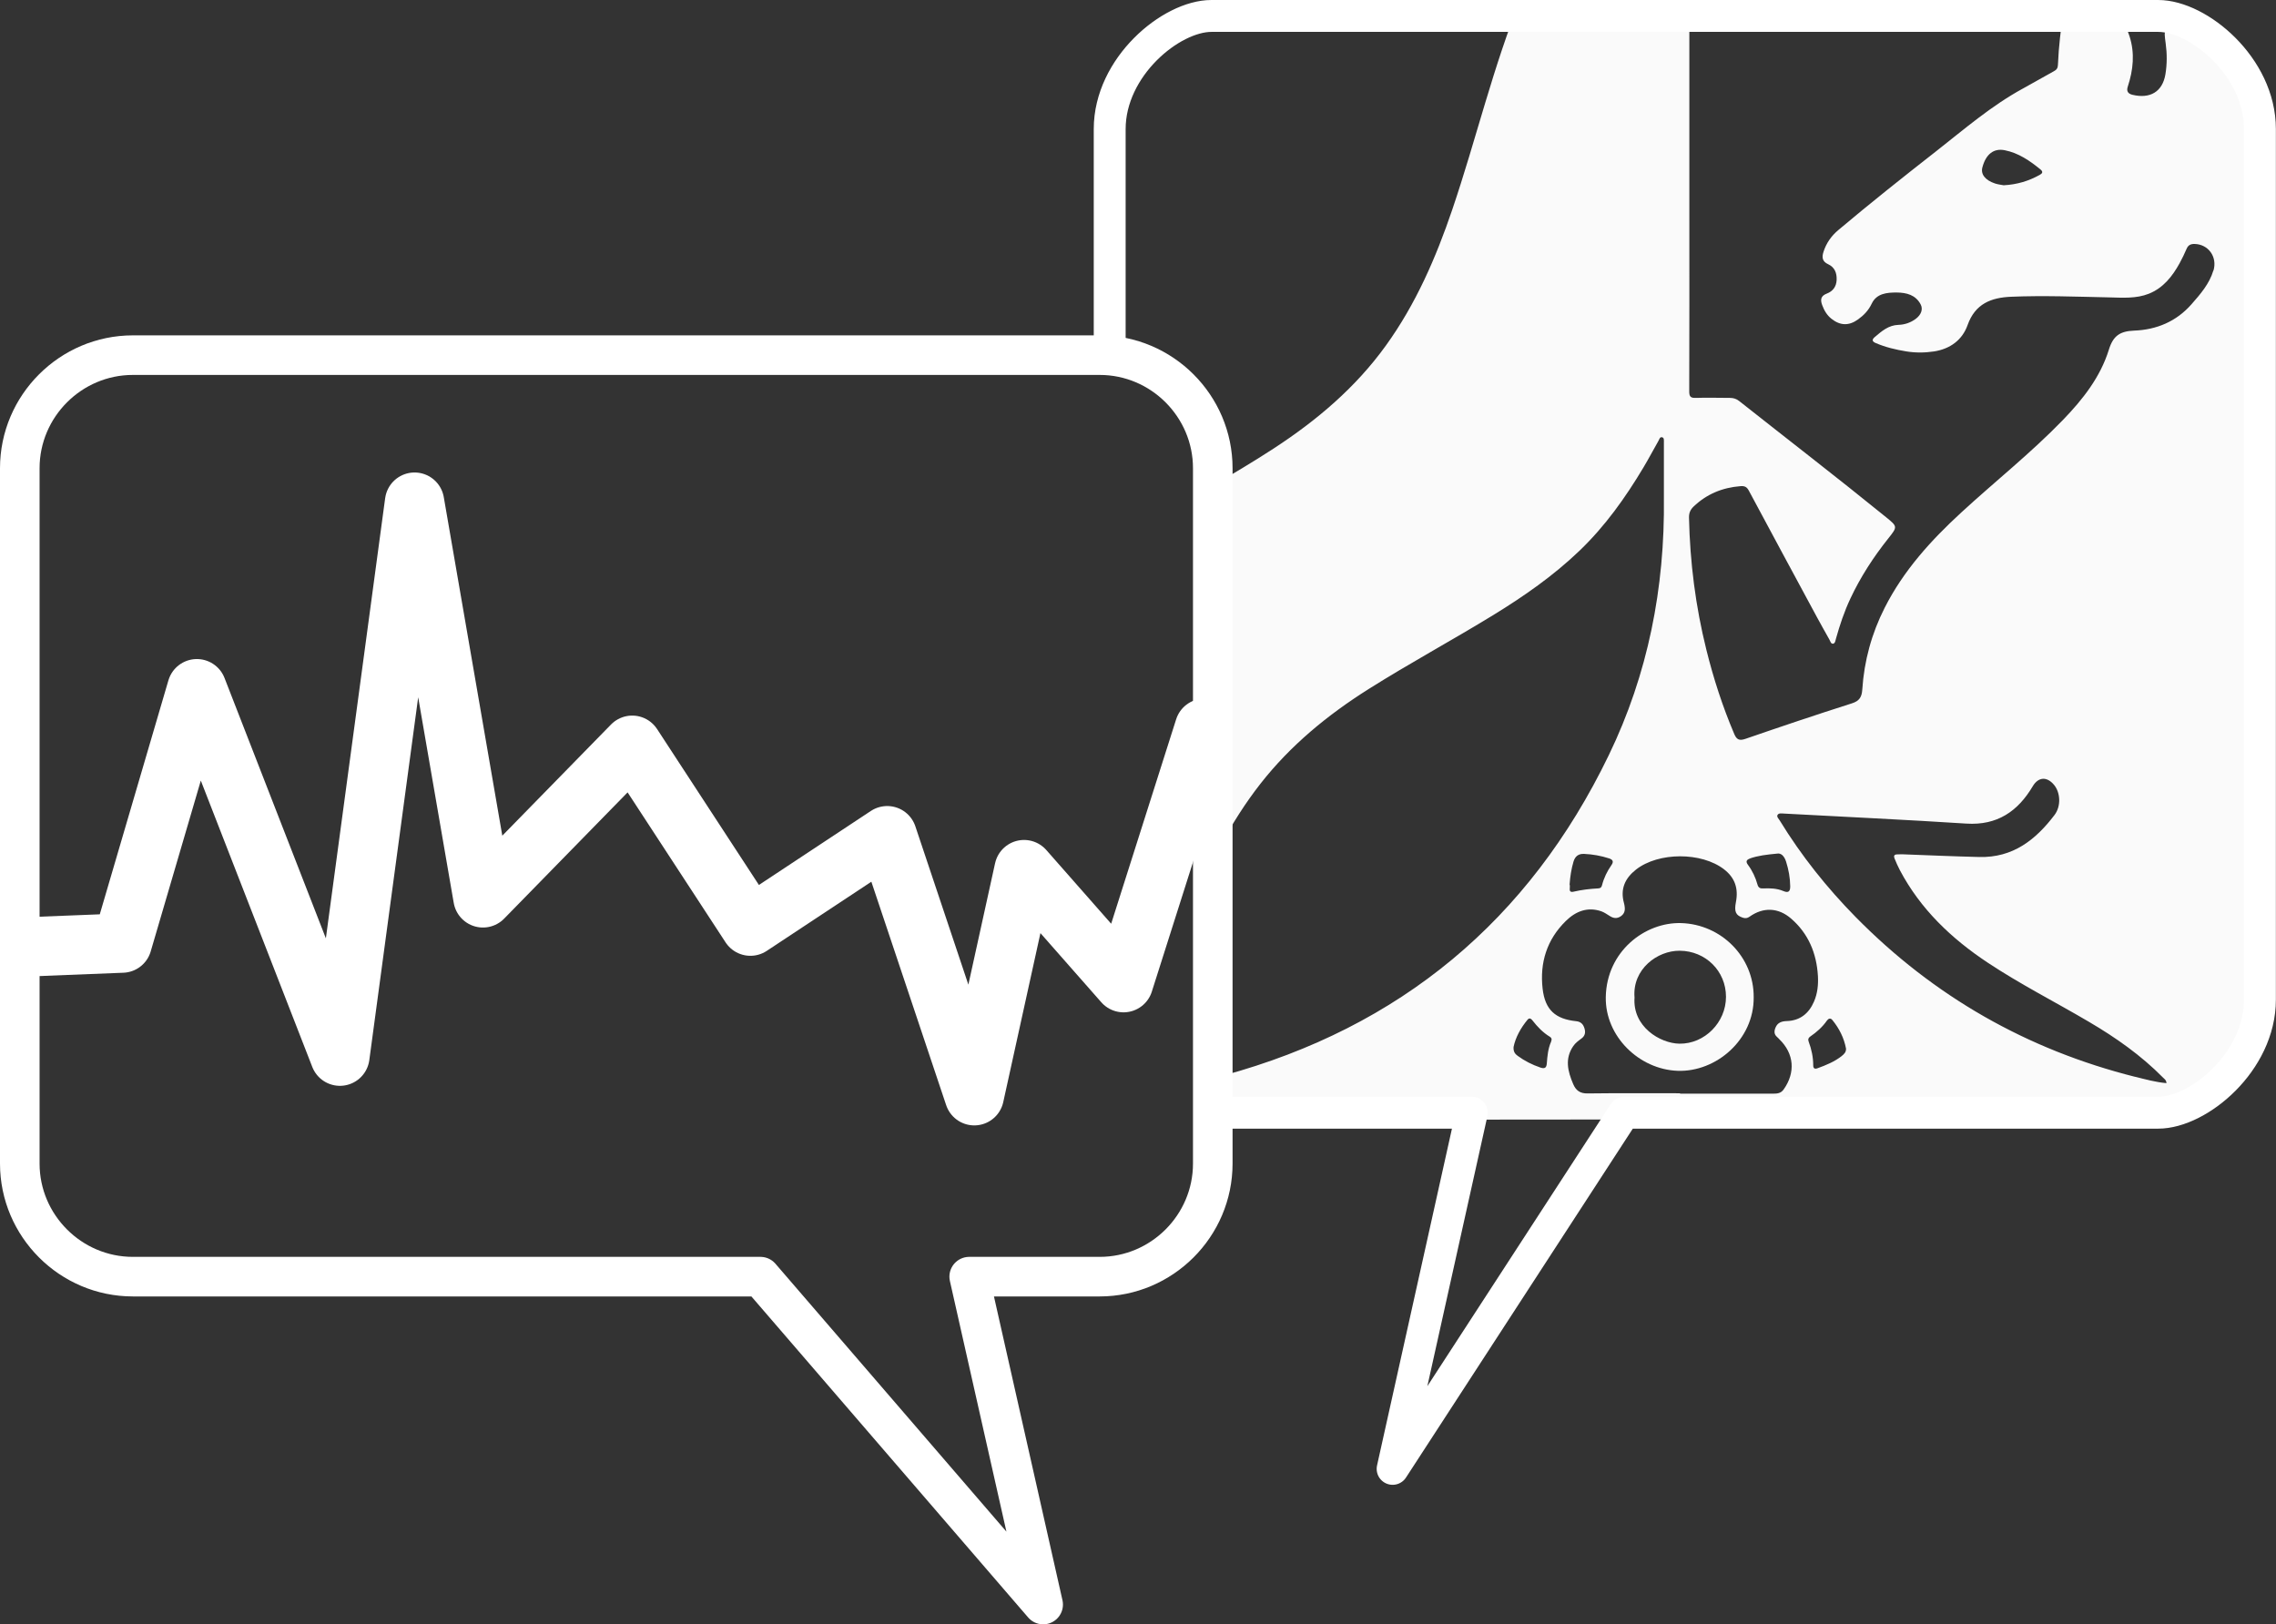
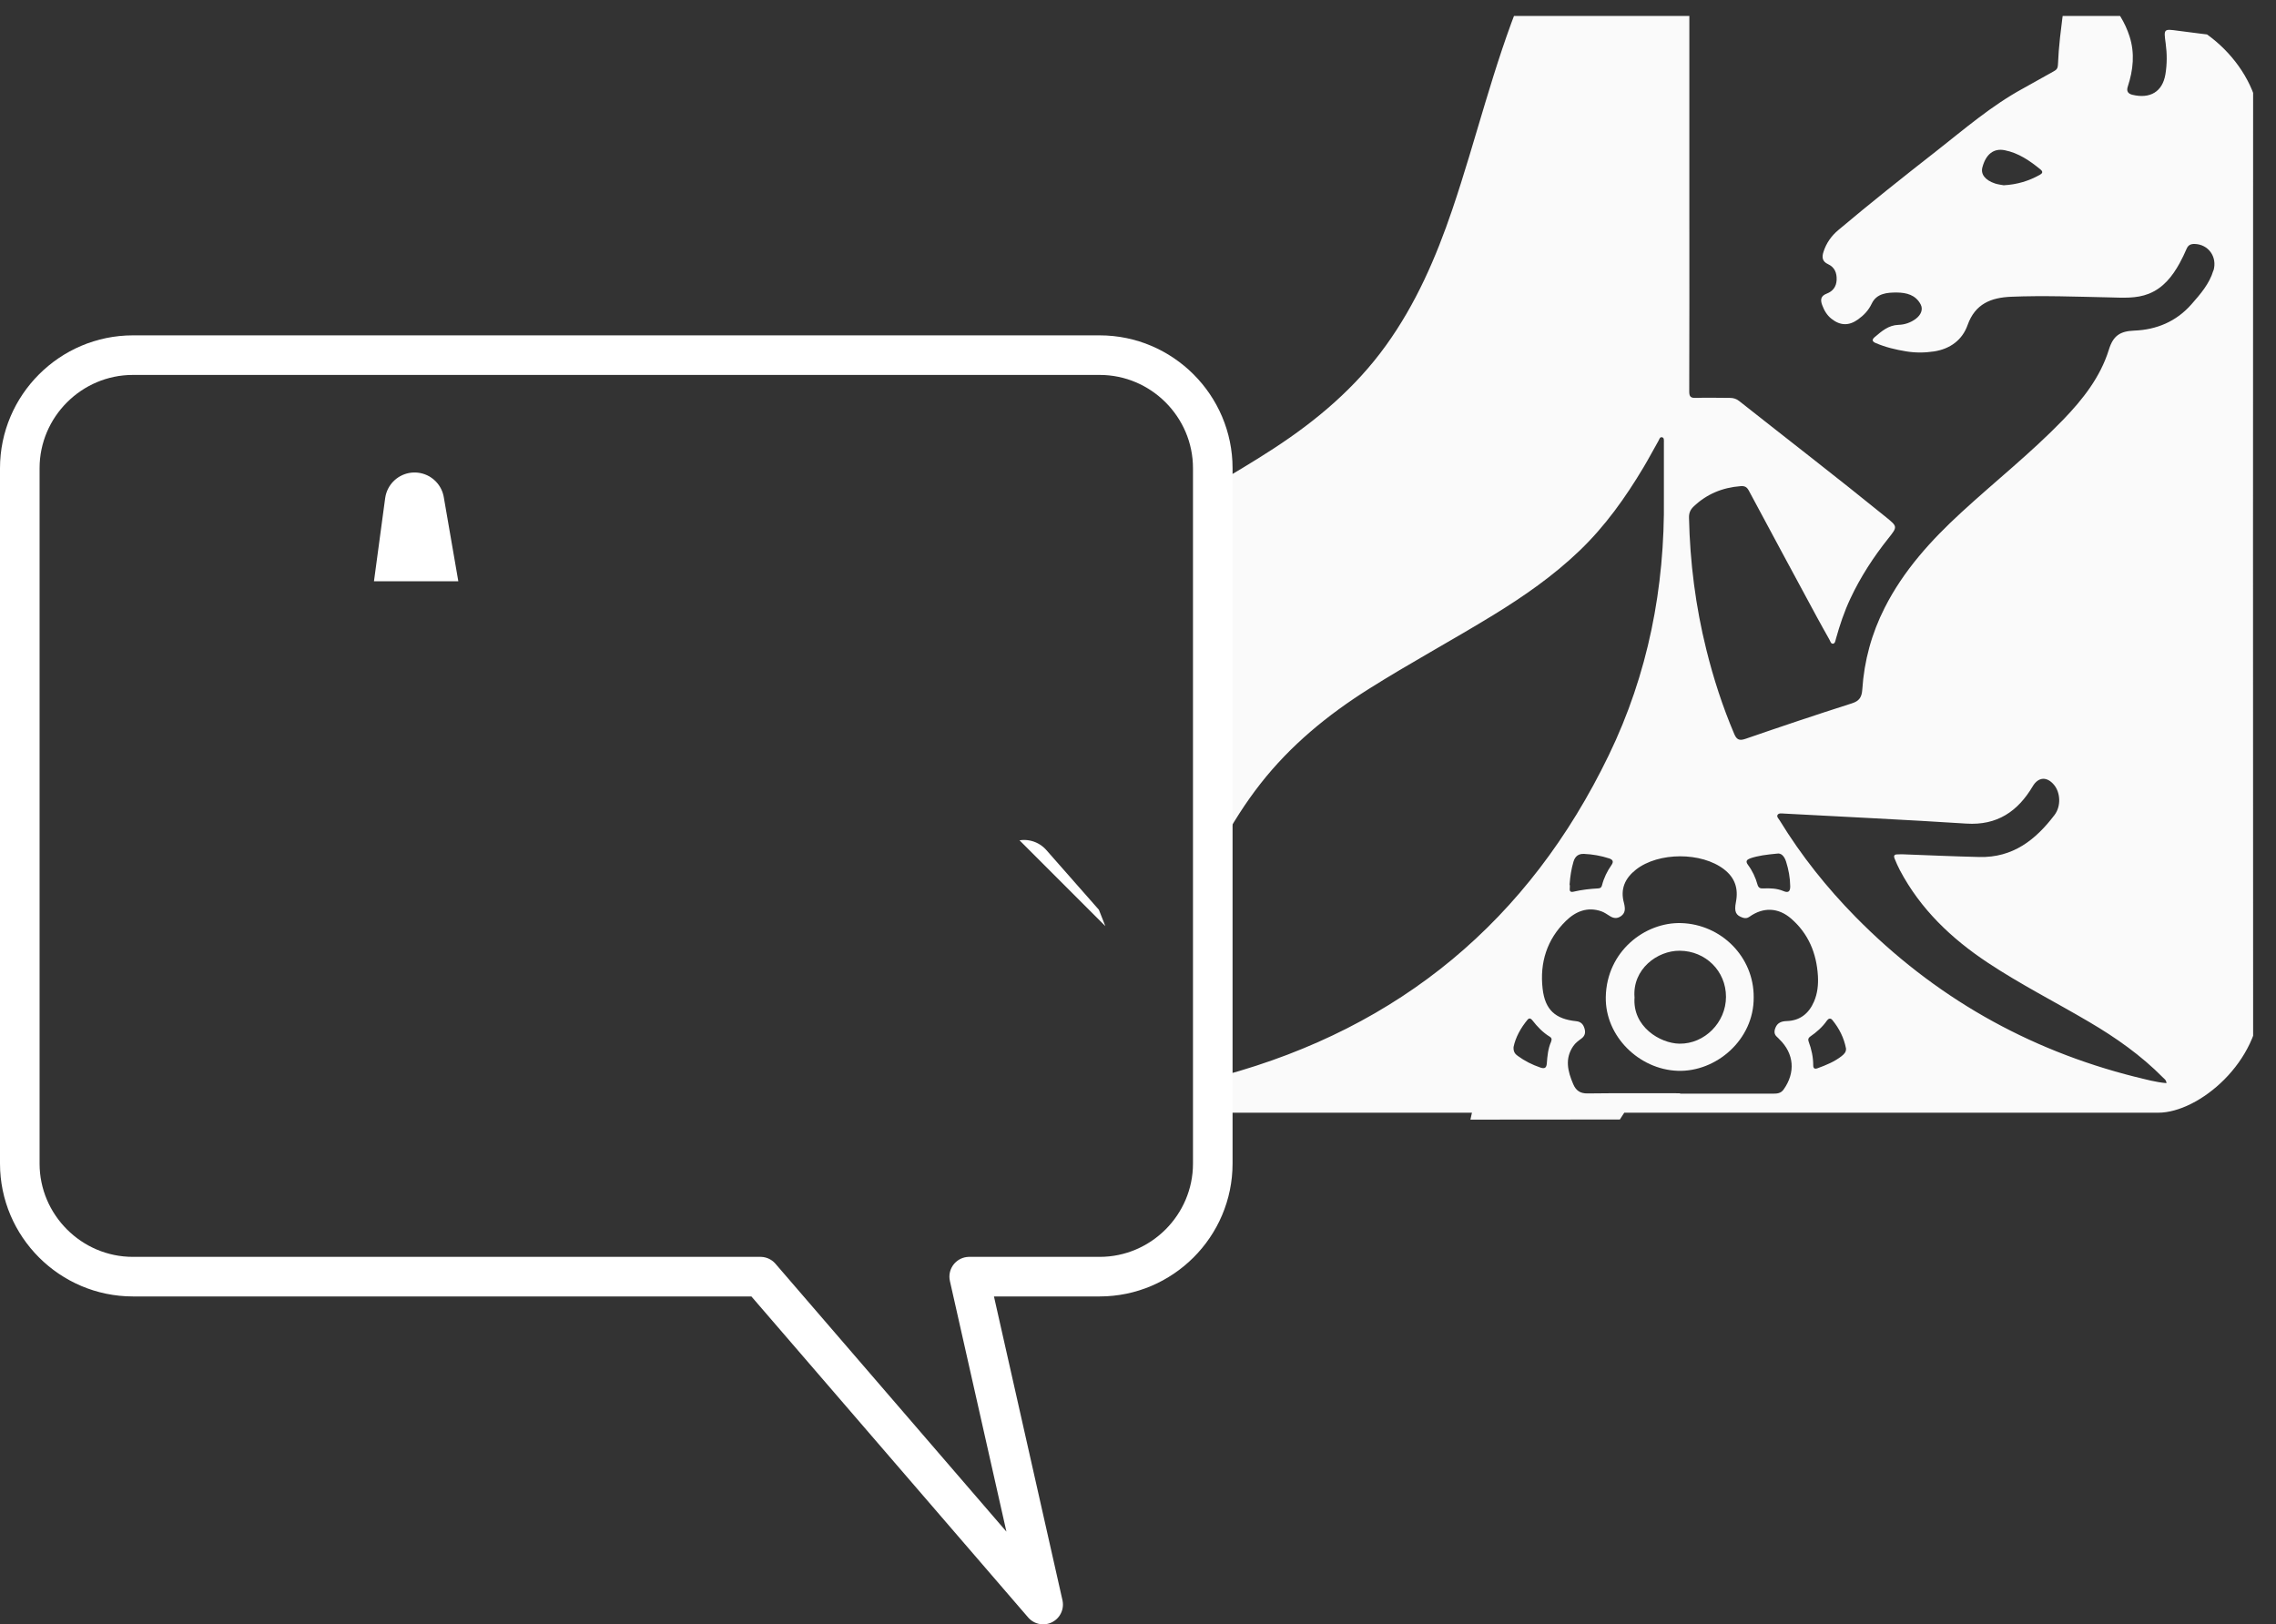
<svg xmlns="http://www.w3.org/2000/svg" id="Ebene_1" viewBox="0 0 402.55 287.32">
  <rect x="0" y="0" width="402.55" height="287.32" fill="#333333" stroke="none" />
  <defs>
    <style>.cls-1{stroke-width:7px;}.cls-1,.cls-2,.cls-3,.cls-4{fill:none;}.cls-1,.cls-2,.cls-4{stroke:#fff;stroke-linejoin:round;}.cls-2{stroke-width:10.49px;}.cls-3,.cls-5{stroke-width:0px;}.cls-6{clip-path:url(#clippath-1);}.cls-4{stroke-width:5.64px;}.cls-5{fill:#fafafa;}.cls-7{clip-path:url(#clippath);}</style>
    <clipPath id="clippath">
      <path class="cls-3" d="m381.73,2.82h-167.45c-7.15,0-18,9-18,20v154c0,11,10.85,20,18,20h46.06l-14.01,63,40.95-63h94.45c7.15,0,18-9,18-20V22.82c0-11-10.85-20-18-20Z" />
    </clipPath>
    <clipPath id="clippath-1">
-       <path class="cls-3" d="m194.5,62.82H23.5c-11,0-20,9-20,20v110c0,11,9,20,20,20h111l61,61-24.08-61h23.08c11,0,20-9,20-20v-110c0-11-9-20-20-20Z" />
+       <path class="cls-3" d="m194.5,62.82H23.5c-11,0-20,9-20,20c0,11,9,20,20,20h111l61,61-24.08-61h23.08c11,0,20-9,20-20v-110c0-11-9-20-20-20Z" />
    </clipPath>
  </defs>
  <g class="cls-7">
    <path class="cls-5" d="m398.51-4.92c0-1.04-.28-1.25-1.28-1.25-33.57.03-67.15.02-100.72.02-21.25,0-42.51,0-63.76-.01.58,1.48,1.09,2.98,1.54,4.52,7.98,0,15.96.01,23.93.02,3.38,0,6.75.08,10.13.09.75,0,1.06.19.74.98-4.99,12.24-7.99,25.14-12.23,37.63-2.89,8.51-6.45,16.71-11.74,24.04-5.36,7.44-12.23,13.25-19.86,18.22-3.65,2.38-7.4,4.6-11.16,6.78.17,1.55.25,3.11.25,4.65,0,.15,0,.31,0,.46,0,.02,0,.03,0,.05.04.83.03,1.67,0,2.52.24,1.69.43,3.4.51,5.14.13,2.83-.14,5.76-.72,8.68-.04,2.77-.08,5.55-.1,8.32,1.03,3.73,1.66,7.61,1.84,11.6.16,3.51-.29,7.17-1.2,10.8.06.83.1,1.65.18,2.48.15,1.67.14,3.33.01,4.99.39,1.2.75,2.42,1.05,3.66,2.05-3.79,4.35-7.44,7.03-10.86,5.31-6.78,11.86-12.15,19.12-16.73,7.22-4.55,14.74-8.61,22.02-13.07,5.43-3.33,10.64-6.95,15.27-11.39,4.54-4.35,8.13-9.4,11.33-14.76.92-1.54,1.75-3.12,2.64-4.68.15-.26.24-.7.6-.64.45.07.35.54.36.87.01,3.27,0,6.54,0,9.82.19,15.92-2.81,31.22-9.75,45.56-14.13,29.23-36.9,48.13-68.14,56.65-.04,2.56-.38,5.19-.96,7.8,2.34.01,4.67.03,7.01.03,25.83,0,51.66-.05,77.49-.06,32.41-.01,64.82,0,97.23.02,1.03,0,1.34-.2,1.34-1.3-.03-67.22-.03-134.43,0-201.65Zm-120.2,157.3c.28-.92.88-1.39,1.87-1.34,1.51.07,2.99.33,4.43.8.7.23.8.61.41,1.17-.77,1.1-1.35,2.29-1.68,3.59-.09.35-.26.52-.65.54-1.47.08-2.91.24-4.36.58-1.11.26-.51-.84-.72-1.27.1-1.42.31-2.77.7-4.08Zm-3.95,31.83c-.56,1.24-.68,2.57-.78,3.89-.06.76-.35,1-1.14.73-1.44-.49-2.77-1.16-4-2.06-.44-.32-.8-.69-.74-1.58.34-1.66,1.24-3.34,2.49-4.84.34-.4.66-.1.87.17.87,1.11,1.83,2.12,3.05,2.86.32.19.4.45.24.8Zm39.97-.76c.14.11.25.25.37.37,2.63,2.54,2.9,5.9.76,8.9-.49.68-1.13.73-1.85.73-5.49,0-10.97,0-16.46,0v-.07c-5.45,0-10.9-.04-16.35.03-1.33.02-2.07-.51-2.56-1.67-.96-2.25-1.51-4.47.02-6.71.39-.57.93-.95,1.47-1.35.62-.47.73-1.07.51-1.78-.22-.74-.65-1.19-1.48-1.27-3.68-.38-5.49-2.02-5.92-5.73-.53-4.61.75-8.72,4.12-12.01,1.72-1.68,3.8-2.54,6.25-1.7.55.19,1.05.56,1.56.87.62.38,1.21.46,1.87.03.61-.41.8-.95.72-1.63-.03-.24-.06-.49-.13-.72-.69-2.48.17-4.39,2.13-5.93,3.97-3.11,11.57-3.13,15.57-.04,1.93,1.49,2.56,3.4,2.1,5.78-.34,1.76-.01,2.35,1.2,2.77.44.15.82.11,1.19-.16,2.45-1.75,5.12-1.64,7.39.34,3.06,2.67,4.48,6.13,4.72,10.12.09,1.56-.07,3.1-.69,4.54-.91,2.11-2.47,3.38-4.84,3.45-.87.03-1.59.26-1.96,1.13-.27.64-.3,1.23.3,1.71Zm-4.78-31.62c1.41-.48,2.87-.66,4.76-.84.68-.13,1.26.39,1.59,1.42.45,1.42.71,2.86.73,4.34.01.82-.23,1.28-1.19.87-1.15-.49-2.39-.53-3.62-.47-.55.03-.83-.16-.98-.69-.35-1.26-.9-2.43-1.68-3.48-.45-.6-.27-.91.4-1.14Zm16.2,34.96c-1.29,1.01-2.78,1.62-4.3,2.17-.53.19-.75-.02-.75-.51,0-1.46-.3-2.85-.81-4.21-.14-.38-.07-.65.28-.89,1.13-.78,2.16-1.68,2.95-2.82.26-.37.63-.51.96-.11,1.22,1.49,2.06,3.16,2.42,5.05.04.62-.34.99-.76,1.32Zm51.91,3.69c-19.13-4.81-35.64-14.23-49.47-28.29-5.09-5.18-9.6-10.83-13.4-17.04-.19-.32-.61-.68-.39-1.02.23-.35.76-.24,1.18-.22,10.74.58,21.48,1.08,32.2,1.77,5.46.35,9.11-2.16,11.75-6.61.97-1.64,2.5-1.77,3.77-.23,1.12,1.36,1.27,3.75.07,5.33-3.34,4.39-7.35,7.57-13.31,7.42-4.53-.11-9.06-.31-13.59-.48-.31-.01-.63.02-.94.02-.51,0-.62.29-.46.69.29.71.6,1.43.96,2.11,3.65,6.89,9.09,12.07,15.52,16.34,5.77,3.83,11.95,6.96,17.91,10.47,4.75,2.79,9.22,5.93,13.1,9.86.23.24.58.41.62.99-1.92-.17-3.72-.67-5.51-1.12Zm13.81-142.63c-.7,2.35-2.28,4.16-3.86,5.96-2.69,3.07-6.2,4.52-10.15,4.67-2.46.1-3.7.87-4.47,3.37-1.5,4.84-4.6,8.79-8.11,12.42-5.64,5.83-11.99,10.86-17.94,16.33-5.39,4.95-10.27,10.31-13.61,16.92-2.3,4.54-3.62,9.36-3.95,14.43-.09,1.3-.47,2.03-1.84,2.46-6.31,2.01-12.6,4.13-18.86,6.29-1.12.38-1.55.07-1.96-.9-2.05-4.82-3.66-9.79-4.92-14.87-1.91-7.67-2.9-15.46-3.07-23.36-.02-.81.23-1.41.8-1.96,2.33-2.23,5.12-3.37,8.32-3.62.74-.06,1.12.15,1.47.81,3.99,7.46,8.01,14.9,12.03,22.35.72,1.33,1.46,2.64,2.2,3.96.17.29.26.79.65.75.37-.04.42-.53.51-.85.68-2.44,1.48-4.83,2.56-7.13,1.8-3.84,4.09-7.36,6.73-10.67,1.63-2.05,1.62-2.07-.42-3.73-8.57-6.96-17.32-13.7-25.98-20.55-.51-.4-1.03-.55-1.64-.55-2.01,0-4.01-.07-6.01,0-.92.03-1.18-.2-1.18-1.15.04-10.7.02-21.39.02-32.09,0-11.4,0-22.8,0-34.2,0-1.16.12-2.32.1-3.48-.02-.8.29-.97,1.05-.98,10.66-.18,21.32-.04,31.98-.05,9.29,0,18.58,0,27.87,0,1.44,0,2.88.11,4.32.07,1.06-.04,1.23.46,1.11,1.34-.31,2.26-.62,4.53-.87,6.8-.18,1.61-.3,3.22-.37,4.83-.02.58-.23.87-.72,1.13-1.82.99-3.6,2.04-5.42,3.03-5.63,3.06-10.45,7.24-15.45,11.16-5.82,4.55-11.6,9.14-17.25,13.9-1.24,1.04-2.14,2.32-2.63,3.87-.3.93-.23,1.69.82,2.17,1.15.53,1.56,1.53,1.51,2.77-.05,1.21-.67,2.01-1.72,2.42-1.1.42-1.19,1.09-.83,2.06.35.94.84,1.78,1.64,2.41,1.55,1.23,3.09,1.26,4.68.12,1.03-.74,1.86-1.59,2.44-2.81.86-1.81,2.7-1.97,4.45-1.96,1.71.02,3.31.42,4.2,2.1.46.87.08,1.85-.87,2.56-.9.67-1.96,1.03-3.05,1.06-1.78.06-2.97,1.12-4.21,2.17-.55.47-.43.79.19,1.05,1.72.74,3.53,1.17,5.37,1.47,1.64.27,3.29.26,4.94.01,2.86-.44,5-2.04,5.93-4.66,1.34-3.78,4.17-4.86,7.69-5.01,5.76-.24,11.53-.01,17.29.11,2.38.05,4.81.26,7.09-.65,2.54-1.02,4.15-3.07,5.43-5.39.46-.83.86-1.69,1.24-2.56.28-.65.72-.86,1.4-.85,2.44.05,4.07,2.27,3.35,4.72Zm-30.76-16.89c-1.9,1.05-3.92,1.68-6.32,1.81-.36-.07-.96-.13-1.52-.31-1.76-.58-2.58-1.65-2.25-2.86.62-2.33,2-3.41,3.94-3.03,2.44.48,4.43,1.85,6.32,3.39.55.45.34.72-.16,1Zm33.23-25.34c0,.64-.26.88-.9.8-2.58-.33-5.16-.61-7.73-.97-2.63-.36-2.63-.39-2.27,2.24.25,1.82.25,3.65-.05,5.46-.52,3.1-2.73,4.36-5.82,3.62-.79-.19-1.11-.63-.83-1.47.96-2.93,1.27-5.89.3-8.89-.78-2.42-2.09-4.51-3.79-6.38-.37-.41-.84-.76-.93-1.4.99-.34,2.02-.23,3.03-.24,5.69-.02,11.39,0,17.08.03,1.77,0,1.93.2,1.93,1.93,0,1.76-.03,3.52-.03,5.27Z" />
    <path class="cls-5" d="m310.17,176.39c.08,7.55-6.68,13.26-13.44,13.02-6.84-.24-12.85-6.12-12.72-13.05.15-8.09,6.94-13.27,13.33-13.08,7.09.21,12.87,5.98,12.83,13.1Zm-21.07,0c-.42,5.22,4.53,8.17,7.94,8.22,4.45.06,8.23-3.76,8.23-8.29,0-4.56-3.6-8.12-8.19-8.15-3.97-.03-8.37,3.27-7.99,8.22Z" />
  </g>
-   <path class="cls-4" d="m381.72,2.82h-167.45c-7.15,0-18,9-18,20v40.09c10.18.91,18.22,9.51,18.22,19.91v114h45.83l-14.01,63,40.95-63h94.45c7.15,0,18-9,18-20V22.82c0-11-10.85-20-18-20Z" />
  <path class="cls-1" d="m194.5,62.82H23.5c-11,0-20,9-20,20v123c0,11,9,20,20,20h111l50,58-13.08-58h23.08c11,0,20-9,20-20v-123c0-11-9-20-20-20Z" />
  <g class="cls-6">
    <polyline class="cls-2" points="-3.68 167.82 21.62 166.82 34.82 121.82 60.12 186.82 73.32 88.82 85.42 158.82 111.82 131.82 132.72 163.82 156.92 147.82 172.32 193.82 181.12 153.82 198.72 173.82 213.02 128.82 241.62 173.82" />
  </g>
</svg>